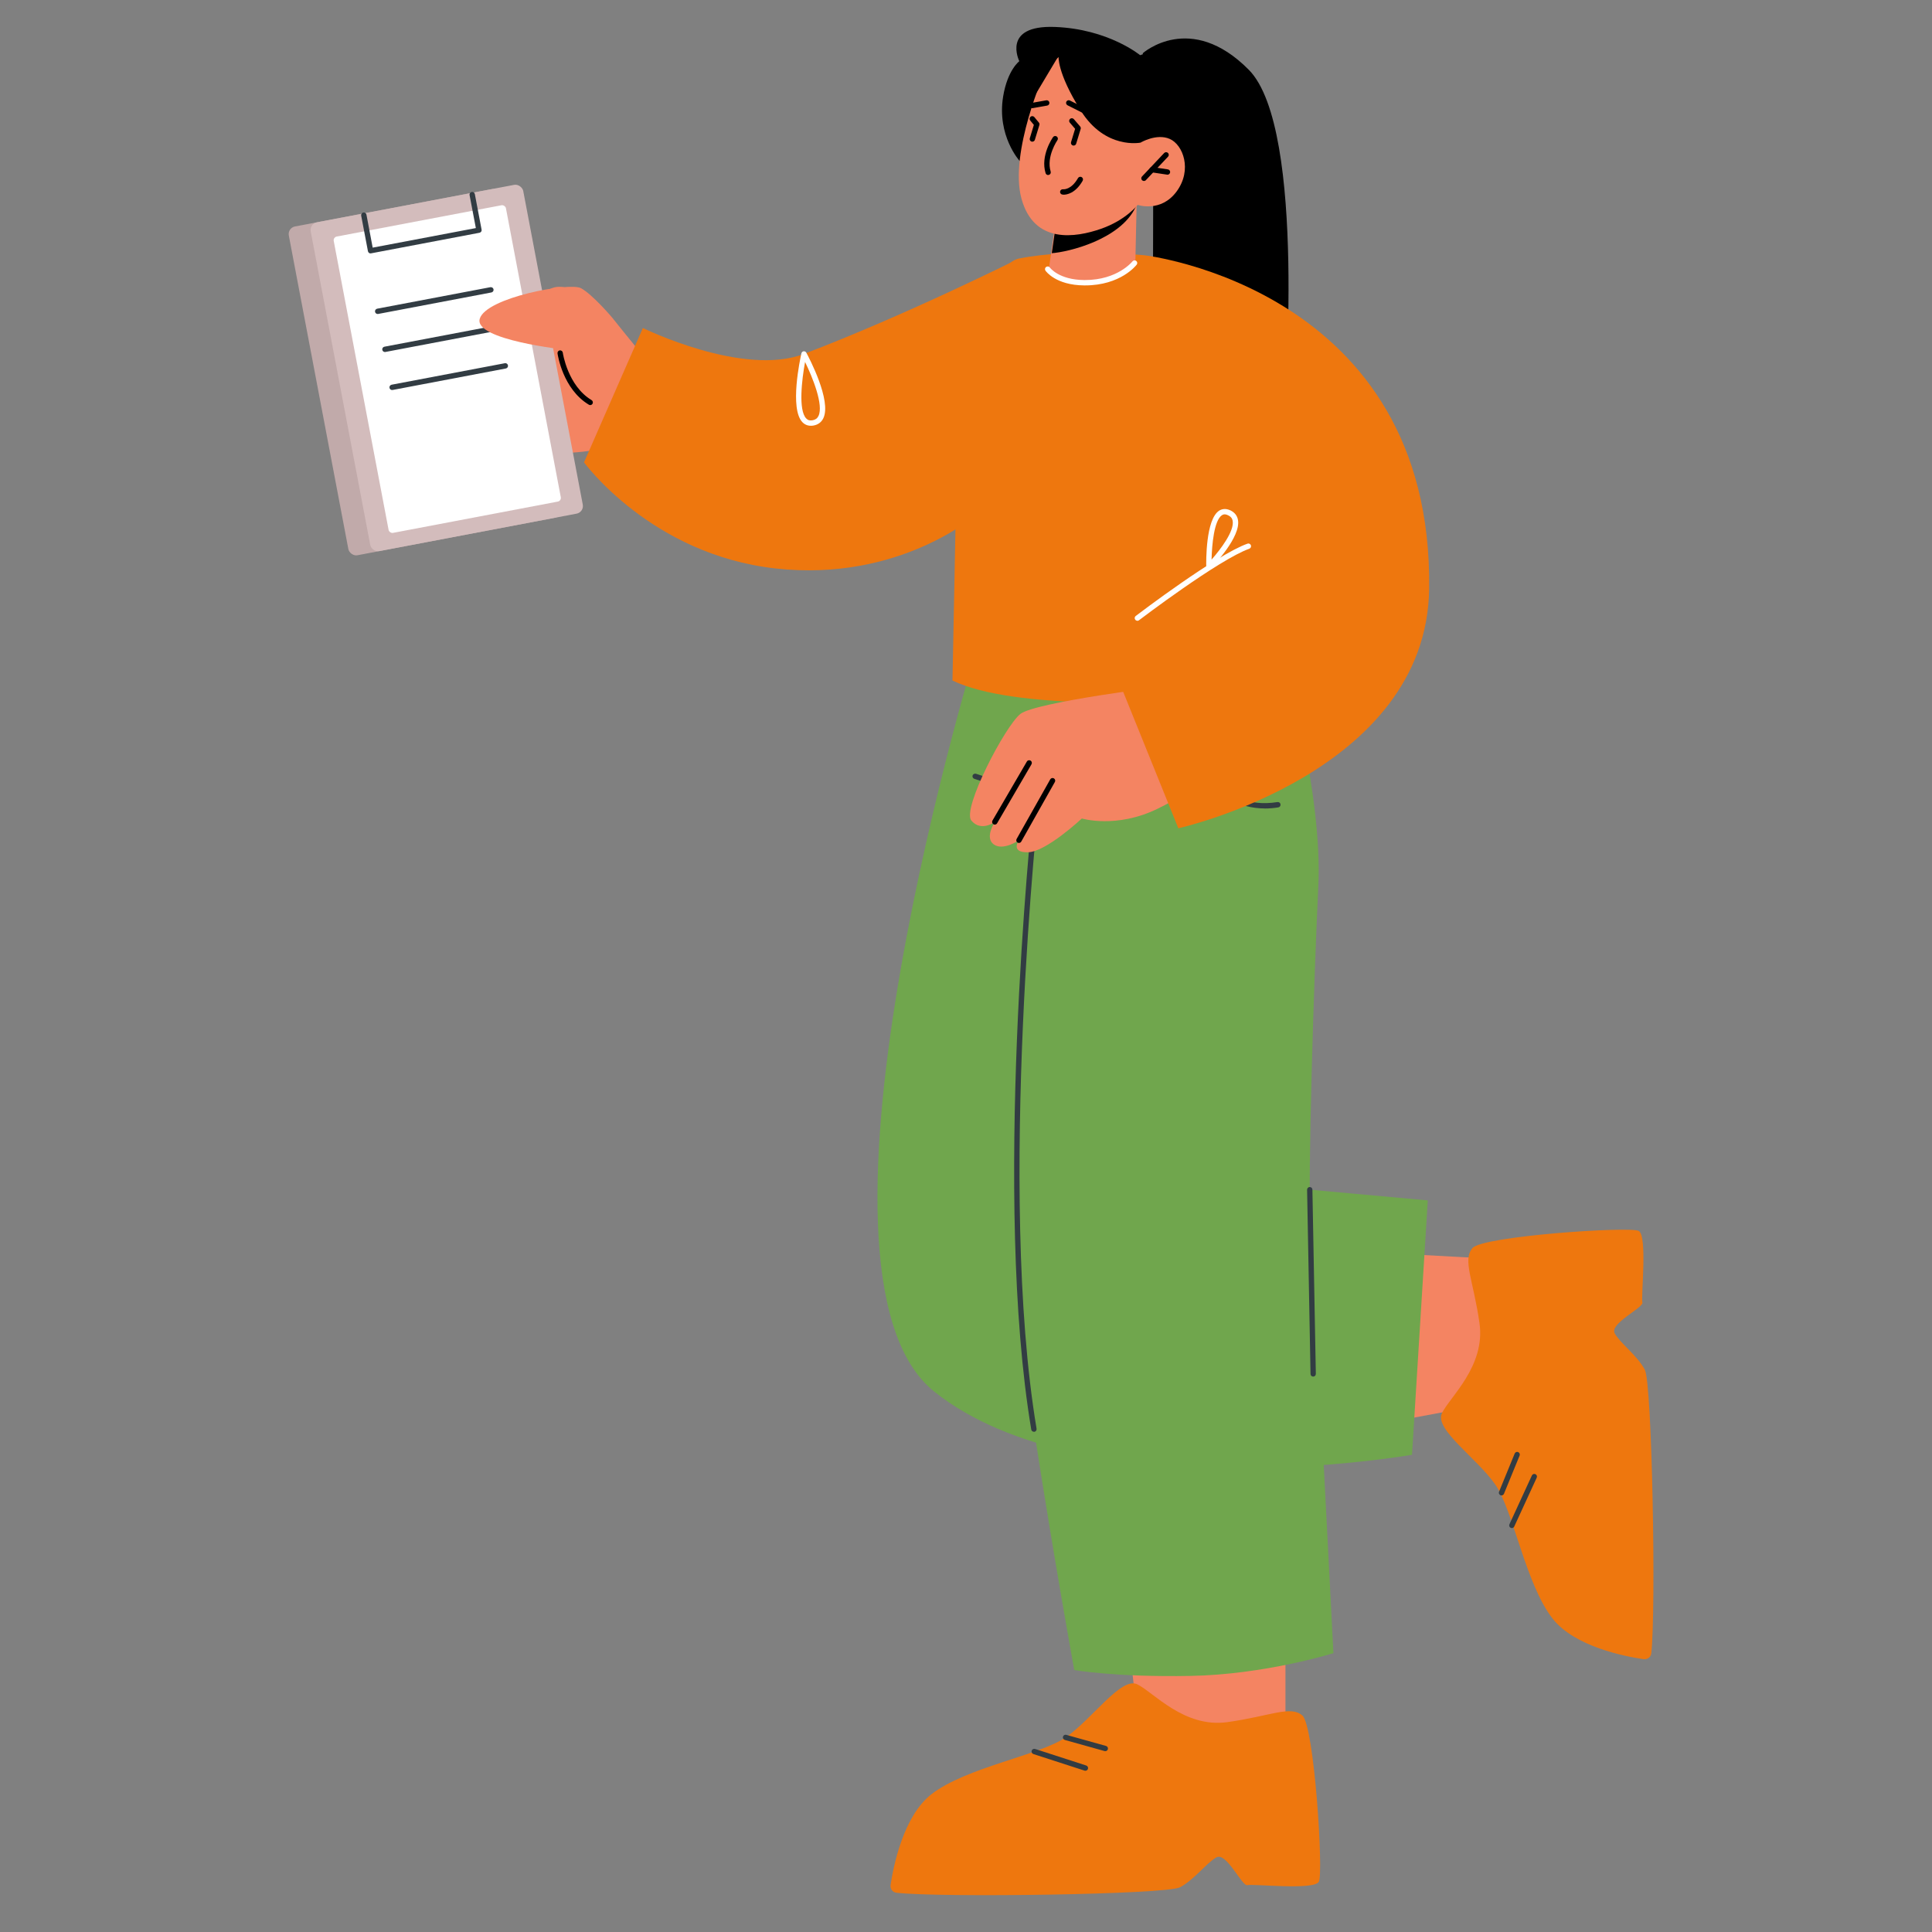
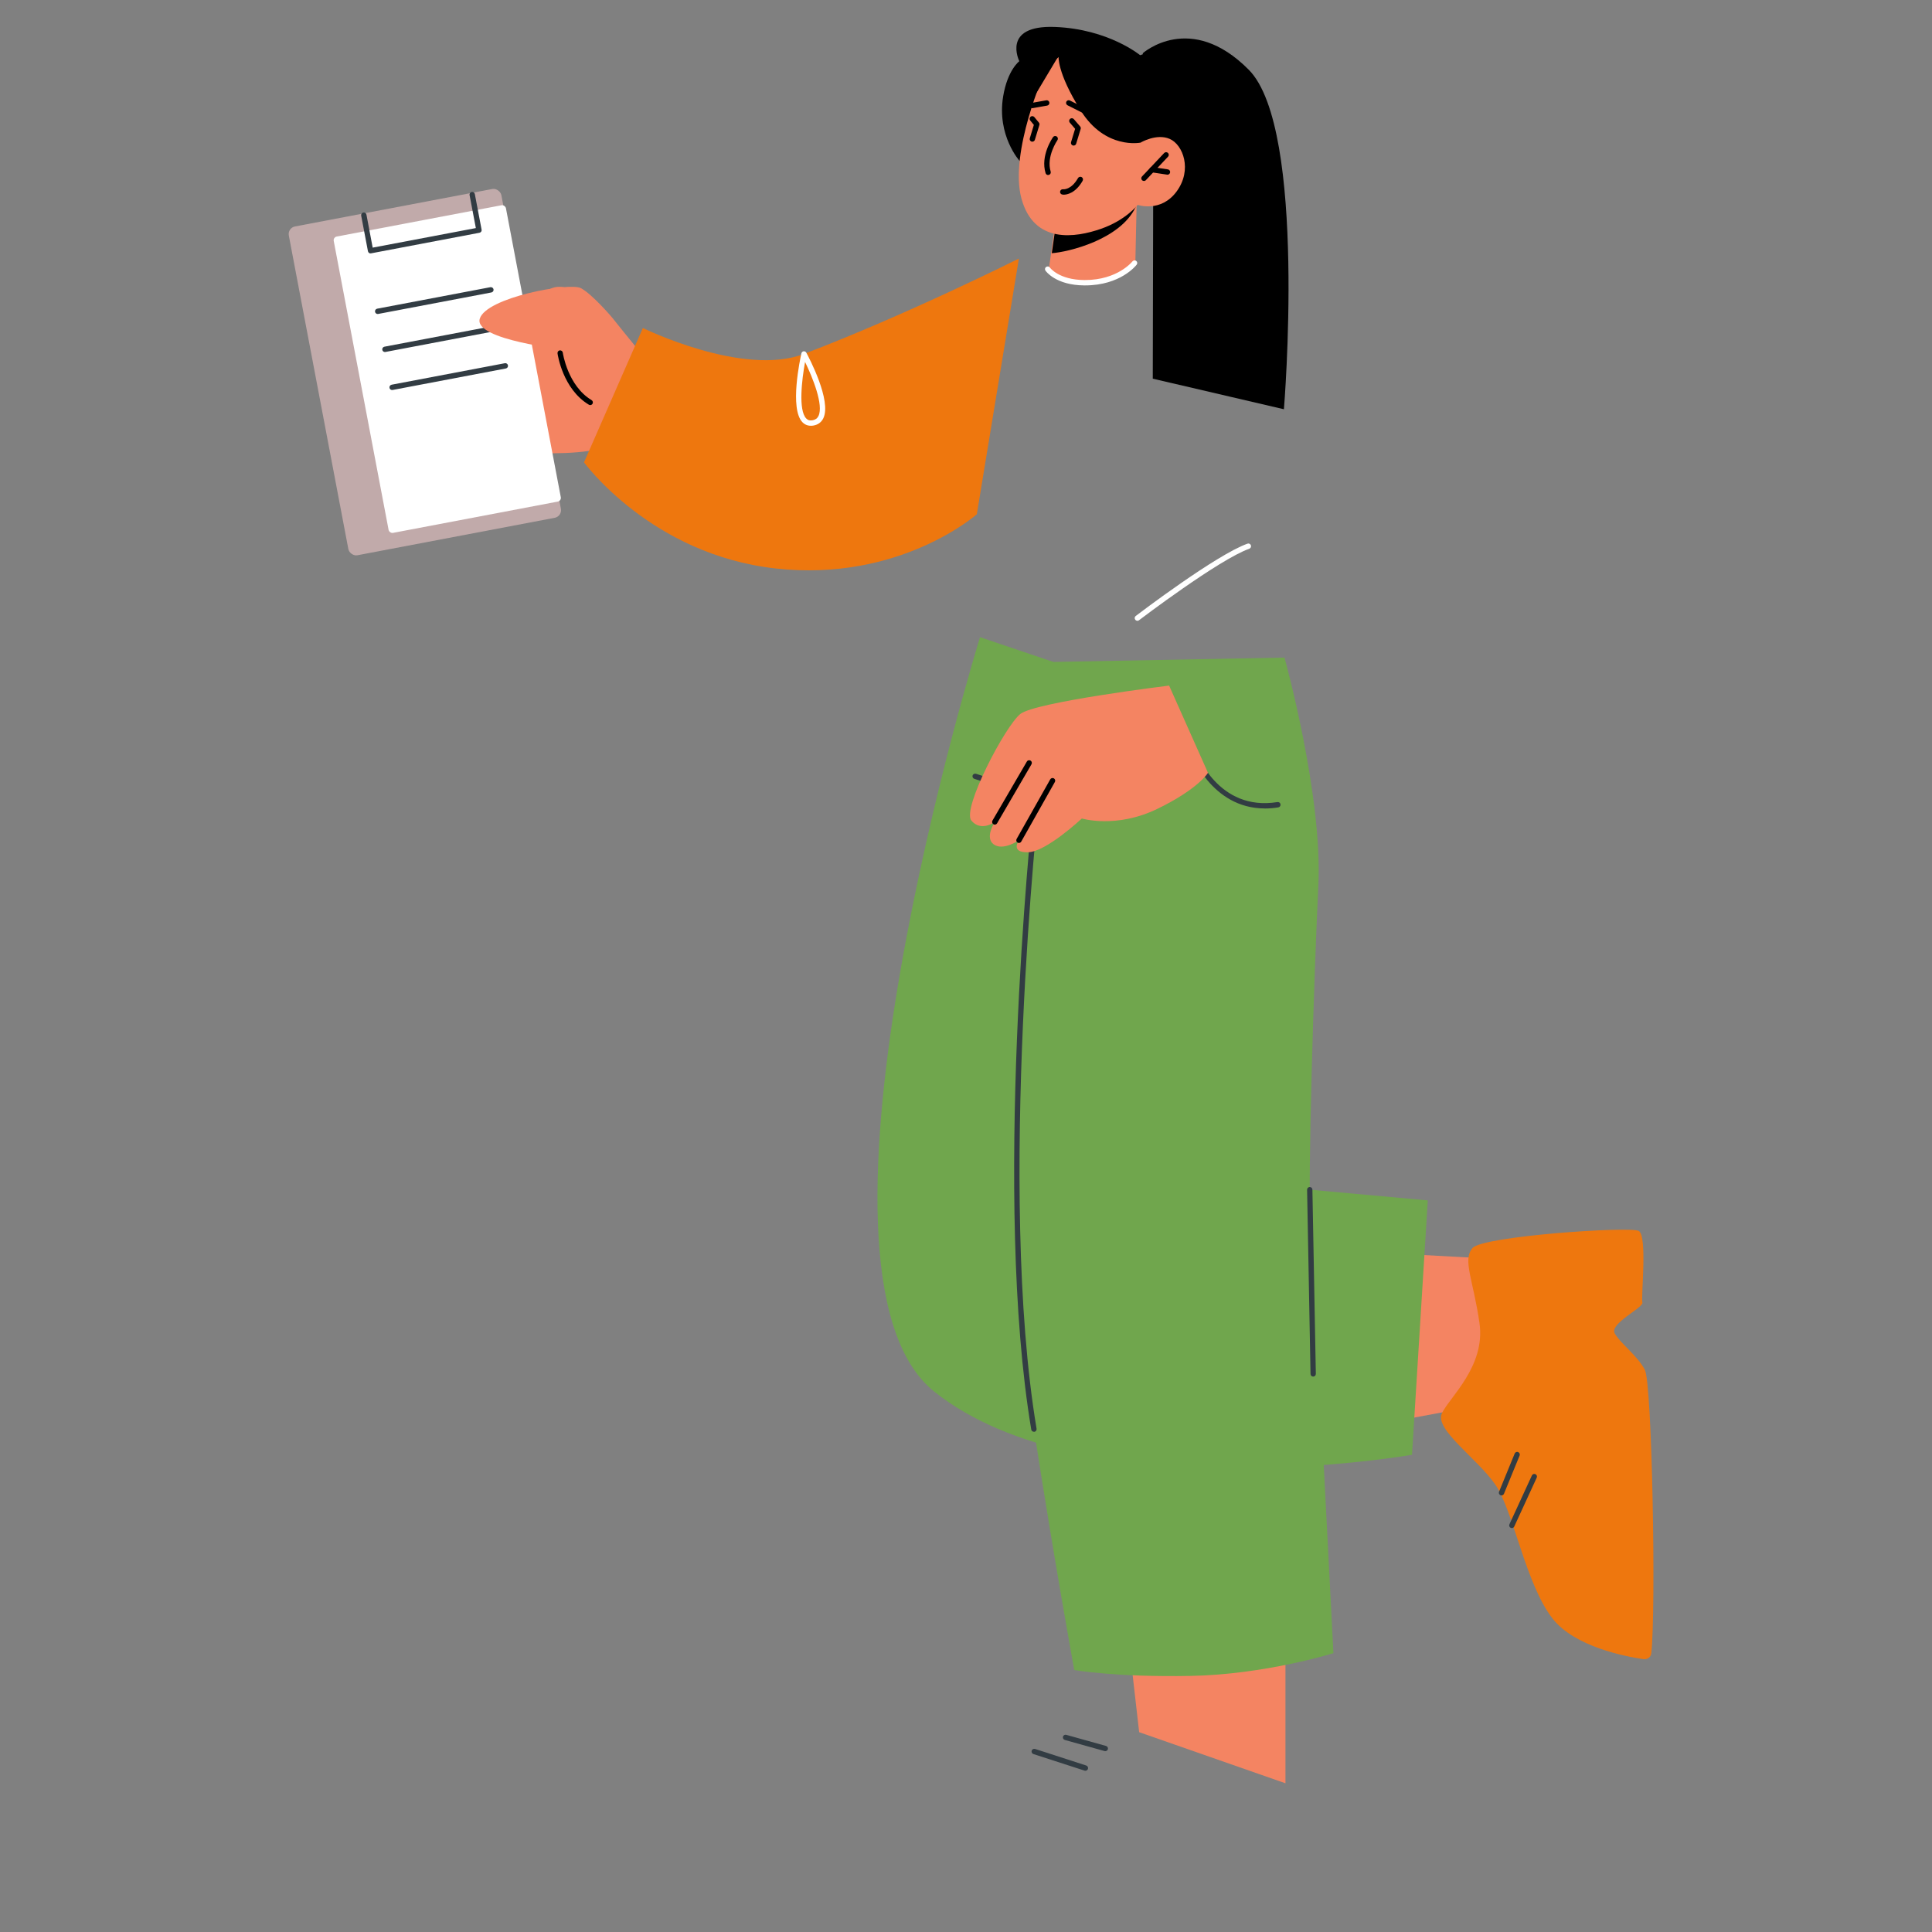
<svg xmlns="http://www.w3.org/2000/svg" id="Layer_1" data-name="Layer 1" viewBox="0 0 400 400">
  <rect x="0" y="0" width="400" height="400" fill="#808080" stroke="none" />
  <defs>
    <style>
      .cls-1 {
        fill: #d3bcbc;
      }

      .cls-2 {
        fill: #70a64d;
      }

      .cls-3 {
        fill: #f48462;
      }

      .cls-4 {
        fill: #fff;
      }

      .cls-5 {
        fill: #323c43;
      }

      .cls-6 {
        fill: #c1aaaa;
      }

      .cls-7 {
        fill: #ee770e;
      }
    </style>
  </defs>
  <path class="cls-3" d="M104.54,93.32s24.57,2.97,27.17-5.2c2.61-8.16,1.54-14.18,1.54-14.18,0,0-13.81-18.95-20.08-13.61-9.81,8.36-8.63,32.99-8.63,32.99Z" />
  <path class="cls-3" d="M115.98,69.06s-.74,13.84,9.55,16.14c10.29,2.3,5.94-13.55,5.94-13.55l-4.78-5.96h-9.3l-1.4,3.38Z" />
  <path d="M236.6,11.02s9.86-8.79,21.96,3.44c12.1,12.23,7.26,70.27,7.26,70.27l-27.15-6.33.09-40.23-2.16-27.14Z" />
  <path d="M122.21,83.87c-.1,0-.2-.02-.29-.08-5.4-3.24-6.45-10.33-6.49-10.63-.04-.3.17-.58.47-.62.29-.03.58.17.62.47,0,.07,1.02,6.87,5.96,9.83.26.16.35.5.19.76-.1.17-.29.27-.48.27Z" />
  <polygon class="cls-3" points="289.36 259.55 319.48 261.19 311.65 289.98 287.35 294.51 289.36 259.55" />
  <path class="cls-2" d="M202.9,131.92s-40.64,131.31-9.47,156.2c31.17,24.89,98.91,13.08,98.91,13.08l3.27-52.67-37.22-3.38-40.3-108.1-15.19-5.13Z" />
  <polygon class="cls-3" points="266.14 336.46 266.14 369.21 235.85 358.63 233.05 334.07 266.14 336.46" />
  <path class="cls-2" d="M265.94,136.15s7.93,28.5,7.01,47.24c-.92,18.74-2.21,61.21-1.65,68.68.56,7.48,4.77,90.2,4.77,90.2,0,0-14.15,4.43-29.58,4.71-15.43.29-24.08-1.21-24.08-1.21,0,0-16.79-92.06-15.86-119.53.93-27.48,2-89.02,2-89.02l57.4-1.07Z" />
-   <path class="cls-7" d="M185.55,391.86c-.76-.09-1.28-.82-1.16-1.61.56-3.75,2.61-14.22,8.44-18.76,7.16-5.58,22.33-8.04,27.79-11.77,5.46-3.73,11.49-12.61,14.82-11.01,3.33,1.6,9.7,9.1,18.66,7.84,8.97-1.26,13.08-3.51,15.54-1.38,2.46,2.13,4.41,32.59,3.41,34.42-1,1.83-13.69.39-14.79.71s-4.34-6.89-6.4-5.76-4.52,4.58-7.55,6.2c-2.82,1.51-49.67,2.17-58.76,1.13Z" />
  <path class="cls-7" d="M341.87,342.34c-.08.76-.82,1.28-1.61,1.17-3.75-.55-14.23-2.56-18.79-8.37-5.61-7.14-8.12-22.3-11.87-27.75-3.75-5.45-12.65-11.44-11.07-14.78,1.58-3.34,9.07-9.73,7.78-18.69-1.29-8.96-3.56-13.06-1.44-15.53,2.12-2.47,32.57-4.53,34.41-3.54,1.84,1,.44,13.69.76,14.79.32,1.1-6.87,4.37-5.73,6.42,1.13,2.05,4.6,4.5,6.23,7.52,1.52,2.82,2.35,49.66,1.34,58.75Z" />
  <path class="cls-5" d="M214.06,296.43c-.27,0-.5-.19-.55-.46-7.94-47.49-.15-124.11.54-130.69l-12.33-4.03c-.29-.1-.45-.41-.35-.7.09-.29.42-.44.7-.35l12.76,4.17c.25.08.41.33.38.59-.09.81-8.84,81.59-.6,130.84.05.3-.15.59-.45.64-.03,0-.06,0-.09,0Z" />
  <path class="cls-5" d="M261.85,167.38c-11.09,0-15.29-11.48-15.34-11.6-.1-.29.05-.6.34-.71.29-.09.6.05.71.34.18.52,4.62,12.64,16.92,10.65.32-.04.59.16.64.46.05.3-.16.59-.46.64-.98.16-1.91.23-2.8.23Z" />
  <path class="cls-5" d="M271.88,285.01c-.3,0-.55-.24-.55-.54l-.71-38.15c0-.31.24-.56.54-.56.31,0,.56.24.56.54l.71,38.15c0,.31-.24.56-.54.56h-.01Z" />
  <path class="cls-5" d="M228.84,362.56s-.1,0-.15-.02l-8.23-2.3c-.29-.08-.47-.39-.38-.68.08-.29.38-.47.68-.38l8.23,2.3c.29.08.47.39.38.68-.07.24-.29.4-.53.4Z" />
  <path class="cls-5" d="M224.72,366.62c-.06,0-.11,0-.17-.03l-10.59-3.43c-.29-.09-.45-.41-.36-.7.09-.29.41-.45.7-.36l10.59,3.43c.29.09.45.41.36.7-.08.23-.29.38-.53.38Z" />
  <path class="cls-5" d="M310.87,309.61c-.07,0-.14-.01-.21-.04-.28-.12-.42-.44-.3-.72l3.24-7.91c.12-.28.43-.42.72-.3.28.12.42.44.3.72l-3.24,7.91c-.09.21-.29.34-.51.34Z" />
  <path class="cls-5" d="M313.01,316.37c-.08,0-.16-.02-.23-.05-.28-.13-.4-.45-.27-.73l4.65-10.11c.12-.28.46-.4.73-.27.28.13.4.45.27.73l-4.65,10.11c-.09.2-.29.32-.5.32Z" />
-   <path class="cls-7" d="M242.08,145.19s-32.03,1.96-44.88-4.3l.76-38.49s3.13-46.9,13.01-48.87c11.29-2.25,26.03-.67,26.03-.67l32.13,45.51-27.05,46.82Z" />
  <path d="M211.11,33.33s-4.76-5.23-3.42-13.36c.91-5.51,3.35-7.3,3.35-7.3,0,0-3.76-7.51,7.36-7.09,11.11.42,17.67,5.86,17.67,5.86,0,0,5.07-2.51,7.37,3.41s.05,14.66.05,14.66l-32.38,3.82Z" />
  <path class="cls-3" d="M235.35,41.11l-.29,13.38s-2.5,3.79-10.34,4.26c-5.84.35-7.62-2.69-7.62-2.69l1.67-11.68,14.2-2.8,2.38-.47Z" />
  <path d="M235.53,41.59c-.04.37-.19.8-.42,1.3-3.18,6.71-13.93,9.3-17.35,9.53l.96-6.68,16.81-4.15Z" />
  <path class="cls-3" d="M216.37,14.74s-7.49,16.85-4.89,26.37,11.26,8.07,16.45,6.27c5.19-1.8,7.61-4.96,7.61-4.96,0,0,4.82,1.67,8.09-2.81,3.26-4.48,1.3-9.65-1.45-10.85-2.75-1.2-6.05.77-6.05.77l2.6-4.9s-10.67-25.03-22.36-9.89Z" />
  <path d="M236.13,29.53s-7.26,1.49-12.34-6.58c-5.07-8.07-4.62-11.39-4.62-11.39l-5,8.37s-1.14-5.79,1.16-9.48c2.3-3.7,4.71-2.94,4.71-2.94l16.04,3.95,4.26,12.83-4.21,5.25Z" />
  <path d="M217.01,36.24c-.24,0-.45-.15-.53-.39-1.12-3.62,1.43-7.3,1.54-7.46.17-.25.52-.31.77-.13.25.18.31.52.13.77-.02.03-2.34,3.4-1.39,6.49.09.29-.07.6-.37.69-.05.02-.11.02-.16.02Z" />
  <path d="M236.84,37.47c-.14,0-.27-.05-.38-.15-.22-.21-.23-.56-.02-.78l4.59-4.86c.21-.22.56-.23.78-.02.22.21.23.56.02.78l-4.59,4.86c-.11.12-.25.17-.4.17Z" />
  <path d="M241.71,36.17c-.08,0-3.26-.49-3.26-.49-.3-.04-.51-.33-.46-.63.04-.3.31-.5.63-.46l3.18.48c.3.04.51.33.46.63-.04.27-.28.47-.55.47Z" />
  <path d="M213.71,22.4c-.26,0-.5-.19-.54-.46-.05-.3.15-.59.45-.64l3-.53c.29-.06.59.15.64.45.05.3-.15.59-.45.64l-3,.53s-.06,0-.1,0Z" />
  <path d="M226.2,24.34c-.08,0-.17-.02-.25-.06l-4.93-2.48c-.27-.14-.38-.47-.25-.74.14-.28.48-.39.74-.25l4.93,2.48c.27.14.38.47.25.74-.1.19-.29.31-.5.31Z" />
  <path d="M213.74,29.34c-.05,0-.11,0-.16-.02-.29-.09-.46-.4-.37-.69l.84-2.77-.75-.91c-.2-.24-.16-.58.07-.78.23-.2.58-.16.78.07l.94,1.14c.12.14.16.34.1.51l-.93,3.05c-.07.24-.29.39-.53.39Z" />
  <path d="M222.28,30.14c-.05,0-.11,0-.16-.02-.29-.09-.46-.4-.37-.69l.84-2.76-1.1-1.28c-.2-.23-.17-.58.06-.78.23-.2.58-.17.78.06l1.3,1.51c.12.14.17.34.11.52l-.93,3.05c-.07.24-.29.39-.53.39Z" />
  <path class="cls-4" d="M224.63,59.09h-.15c-5.9-.04-7.94-2.94-8.03-3.06-.17-.25-.11-.6.15-.77.25-.17.6-.11.77.14.02.02,1.84,2.54,7.12,2.58h.14c6.77,0,9.8-3.83,9.83-3.86.19-.24.54-.29.78-.1.24.19.29.53.1.77-.13.18-3.36,4.3-10.7,4.3Z" />
  <path class="cls-7" d="M120.92,95.73s13.86,19.07,39.62,21.96c25.77,2.89,41.7-11.22,41.7-11.22l8.71-52.94s-23.06,11.57-44.5,19.75c-12.63,4.82-33.35-5.37-33.35-5.37l-12.19,27.83Z" />
  <path class="cls-4" d="M167.89,88.15c-.69,0-1.29-.25-1.76-.74-2.69-2.8-.47-13.09-.21-14.25.05-.23.24-.4.46-.43.23-.02.45.08.56.29.54,1.01,5.27,9.94,3.52,13.58-.39.81-1.09,1.33-2.02,1.5-.19.04-.38.05-.56.05ZM166.68,74.94c-.67,3.65-1.42,9.97.24,11.7.34.36.75.47,1.32.37.59-.11.98-.39,1.22-.89,1.09-2.27-1.21-7.95-2.78-11.18Z" />
  <path d="M220.19,40.3c-.15,0-.24-.01-.25-.02-.3-.05-.51-.33-.46-.63.05-.3.33-.51.63-.46.09,0,1.66.16,3.08-2.32.15-.26.49-.35.76-.2.26.15.35.49.2.76-1.5,2.61-3.29,2.88-3.95,2.88Z" />
  <path class="cls-3" d="M242.07,141.94s-27.68,3.39-30.82,5.88c-3.14,2.49-12.14,19.67-10.14,22.07,2,2.4,4.85.29,4.85.29,0,0-2.15,3.24-.22,4.64,1.93,1.4,5.22-.84,5.22-.84,0,0-1.87,2.57,1.9,2.47,3.77-.1,11.12-6.99,11.12-6.99,0,0,7.11,2.15,15.65-2,8.54-4.15,10.47-7.46,10.47-7.46l-8.04-18.04Z" />
  <path d="M205.96,170.73c-.1,0-.19-.02-.28-.08-.26-.15-.35-.49-.2-.76l7.12-12.22c.15-.27.5-.35.76-.2.26.15.35.49.2.76l-7.12,12.22c-.1.18-.29.27-.48.27Z" />
  <path d="M210.96,174.52c-.09,0-.19-.02-.27-.07-.27-.15-.36-.49-.21-.75l6.96-12.34c.15-.27.49-.36.75-.21.27.15.36.49.21.75l-6.96,12.34c-.1.18-.29.28-.48.28Z" />
-   <path class="cls-7" d="M236.99,52.86s59.74,6.85,58.9,69.07c-.52,38.15-51.93,49.56-51.93,49.56l-15.88-39.3,26.53-15.17-17.62-64.17Z" />
  <path class="cls-4" d="M235.48,128.52c-.17,0-.33-.08-.44-.22-.19-.24-.14-.59.1-.77.68-.52,16.72-12.7,23.14-14.97.3-.11.6.05.71.34.1.29-.05.6-.34.71-6.26,2.21-22.67,14.68-22.84,14.81-.1.08-.22.11-.33.11Z" />
-   <path class="cls-4" d="M250.29,117.83c-.07,0-.14-.01-.2-.04-.21-.08-.35-.28-.35-.5-.02-.99-.13-9.75,2.67-11.56.48-.31,1.28-.56,2.34-.06.87.42,1.41,1.1,1.56,1.98.62,3.5-4.98,9.35-5.62,10.01-.11.11-.25.17-.4.17ZM253.56,106.49c-.25,0-.43.09-.56.17-1.64,1.06-2.09,6.14-2.16,9.2,1.89-2.15,4.74-5.92,4.37-8.01-.09-.54-.39-.91-.95-1.17-.28-.14-.51-.19-.7-.19Z" />
  <rect class="cls-6" x="65.57" y="42.4" width="44.79" height="69.29" rx="1.6" ry="1.6" transform="translate(-12.83 17.76) rotate(-10.75)" />
-   <rect class="cls-1" x="70.1" y="41.54" width="44.79" height="69.29" rx="1.6" ry="1.6" transform="translate(-12.59 18.59) rotate(-10.75)" />
  <rect class="cls-4" x="74.46" y="45.18" width="36.29" height="62.45" rx=".78" ry=".78" transform="translate(-12.63 18.62) rotate(-10.75)" />
  <path class="cls-5" d="M76.72,52.47c-.11,0-.22-.03-.31-.1-.12-.08-.2-.21-.23-.35l-1.4-7.37c-.06-.3.14-.59.44-.65.3-.06.59.14.65.44l1.29,6.83,21.36-4.05-1.3-6.83c-.06-.3.14-.59.44-.65.29-.06.59.14.65.44l1.4,7.37c.03.14,0,.29-.09.41-.08.12-.21.2-.35.23l-22.44,4.26s-.07,0-.1,0Z" />
  <path class="cls-5" d="M78.19,65.01c-.26,0-.49-.19-.54-.45-.06-.3.14-.59.44-.65l23.44-4.45c.3-.05.59.14.65.44.06.3-.14.59-.44.65l-23.44,4.45s-.07,0-.1,0Z" />
  <path class="cls-5" d="M79.69,72.88c-.26,0-.49-.19-.54-.45-.06-.3.14-.59.44-.65l23.44-4.45c.29-.06.59.14.65.44.06.3-.14.59-.44.65l-23.44,4.45s-.07,0-.1,0Z" />
  <path class="cls-5" d="M81.18,80.75c-.26,0-.49-.19-.54-.45-.06-.3.14-.59.44-.65l23.44-4.45c.3-.06.59.14.65.44.06.3-.14.59-.44.65l-23.44,4.45s-.07,0-.1,0Z" />
  <path class="cls-3" d="M117.16,72.42s-19.14-2.03-17.83-6.43c1.31-4.4,18.57-7.59,20.94-6.33,2.37,1.26,6.41,6.02,6.41,6.02l-9.52,6.74Z" />
</svg>